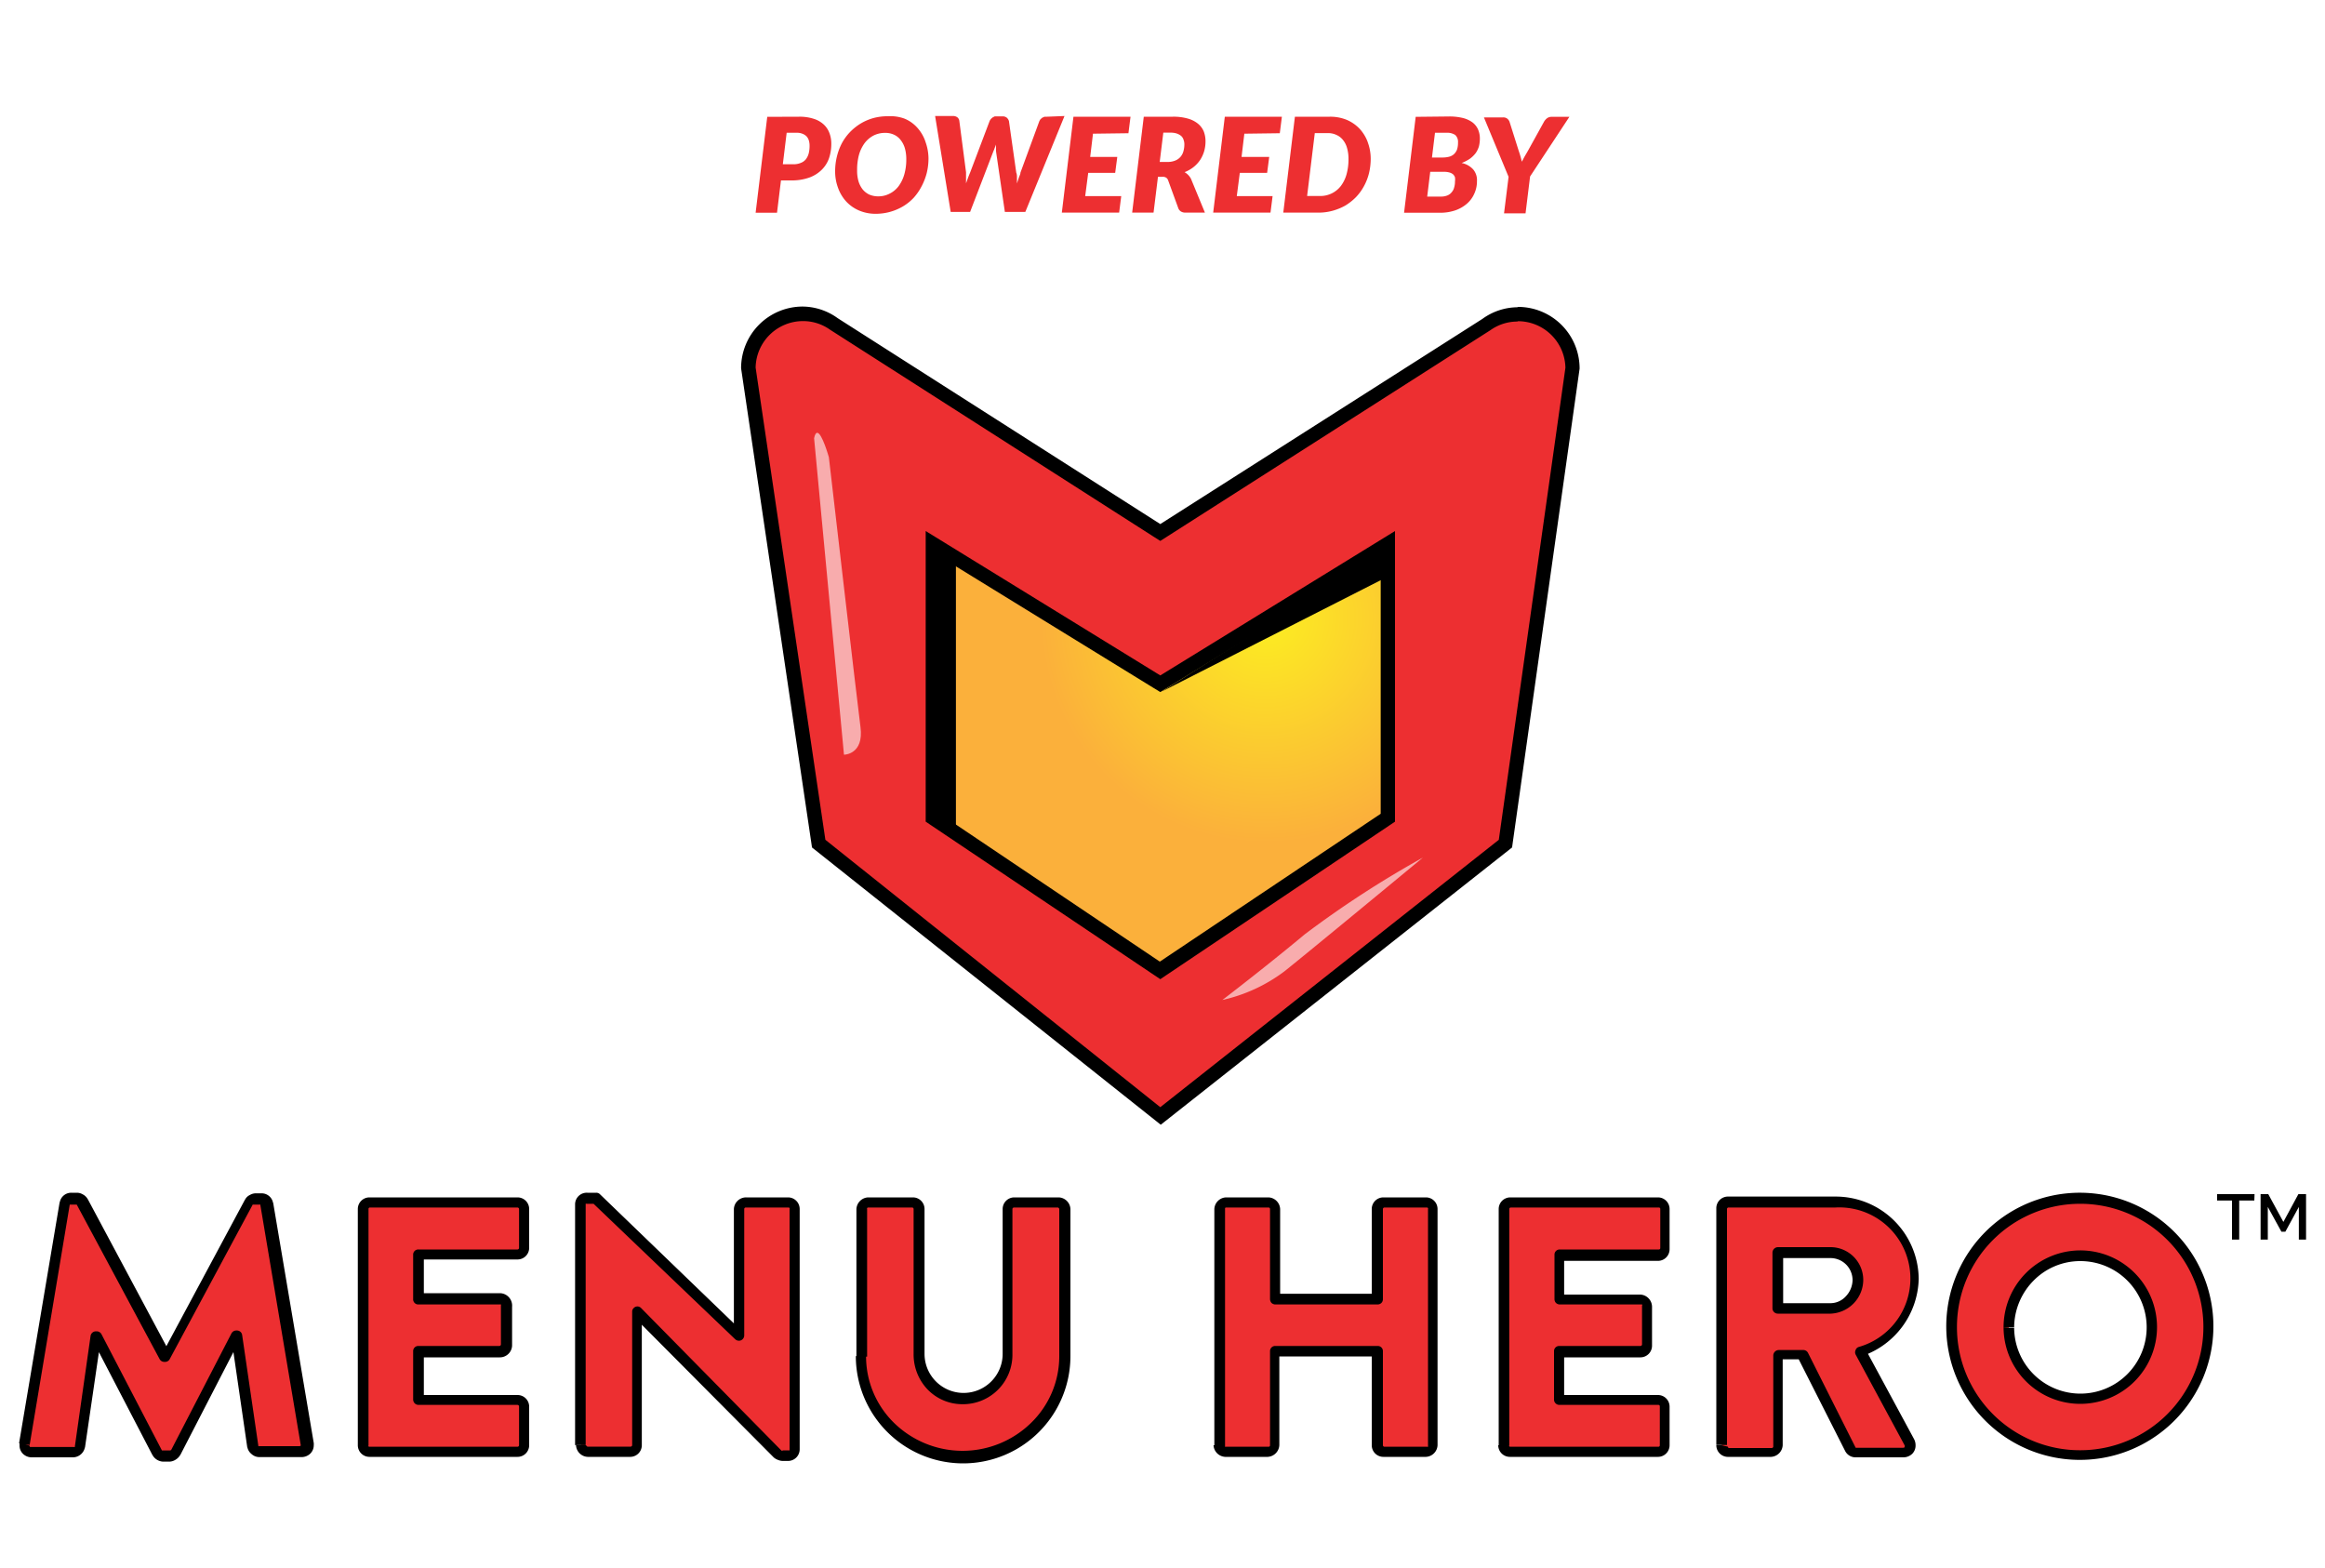
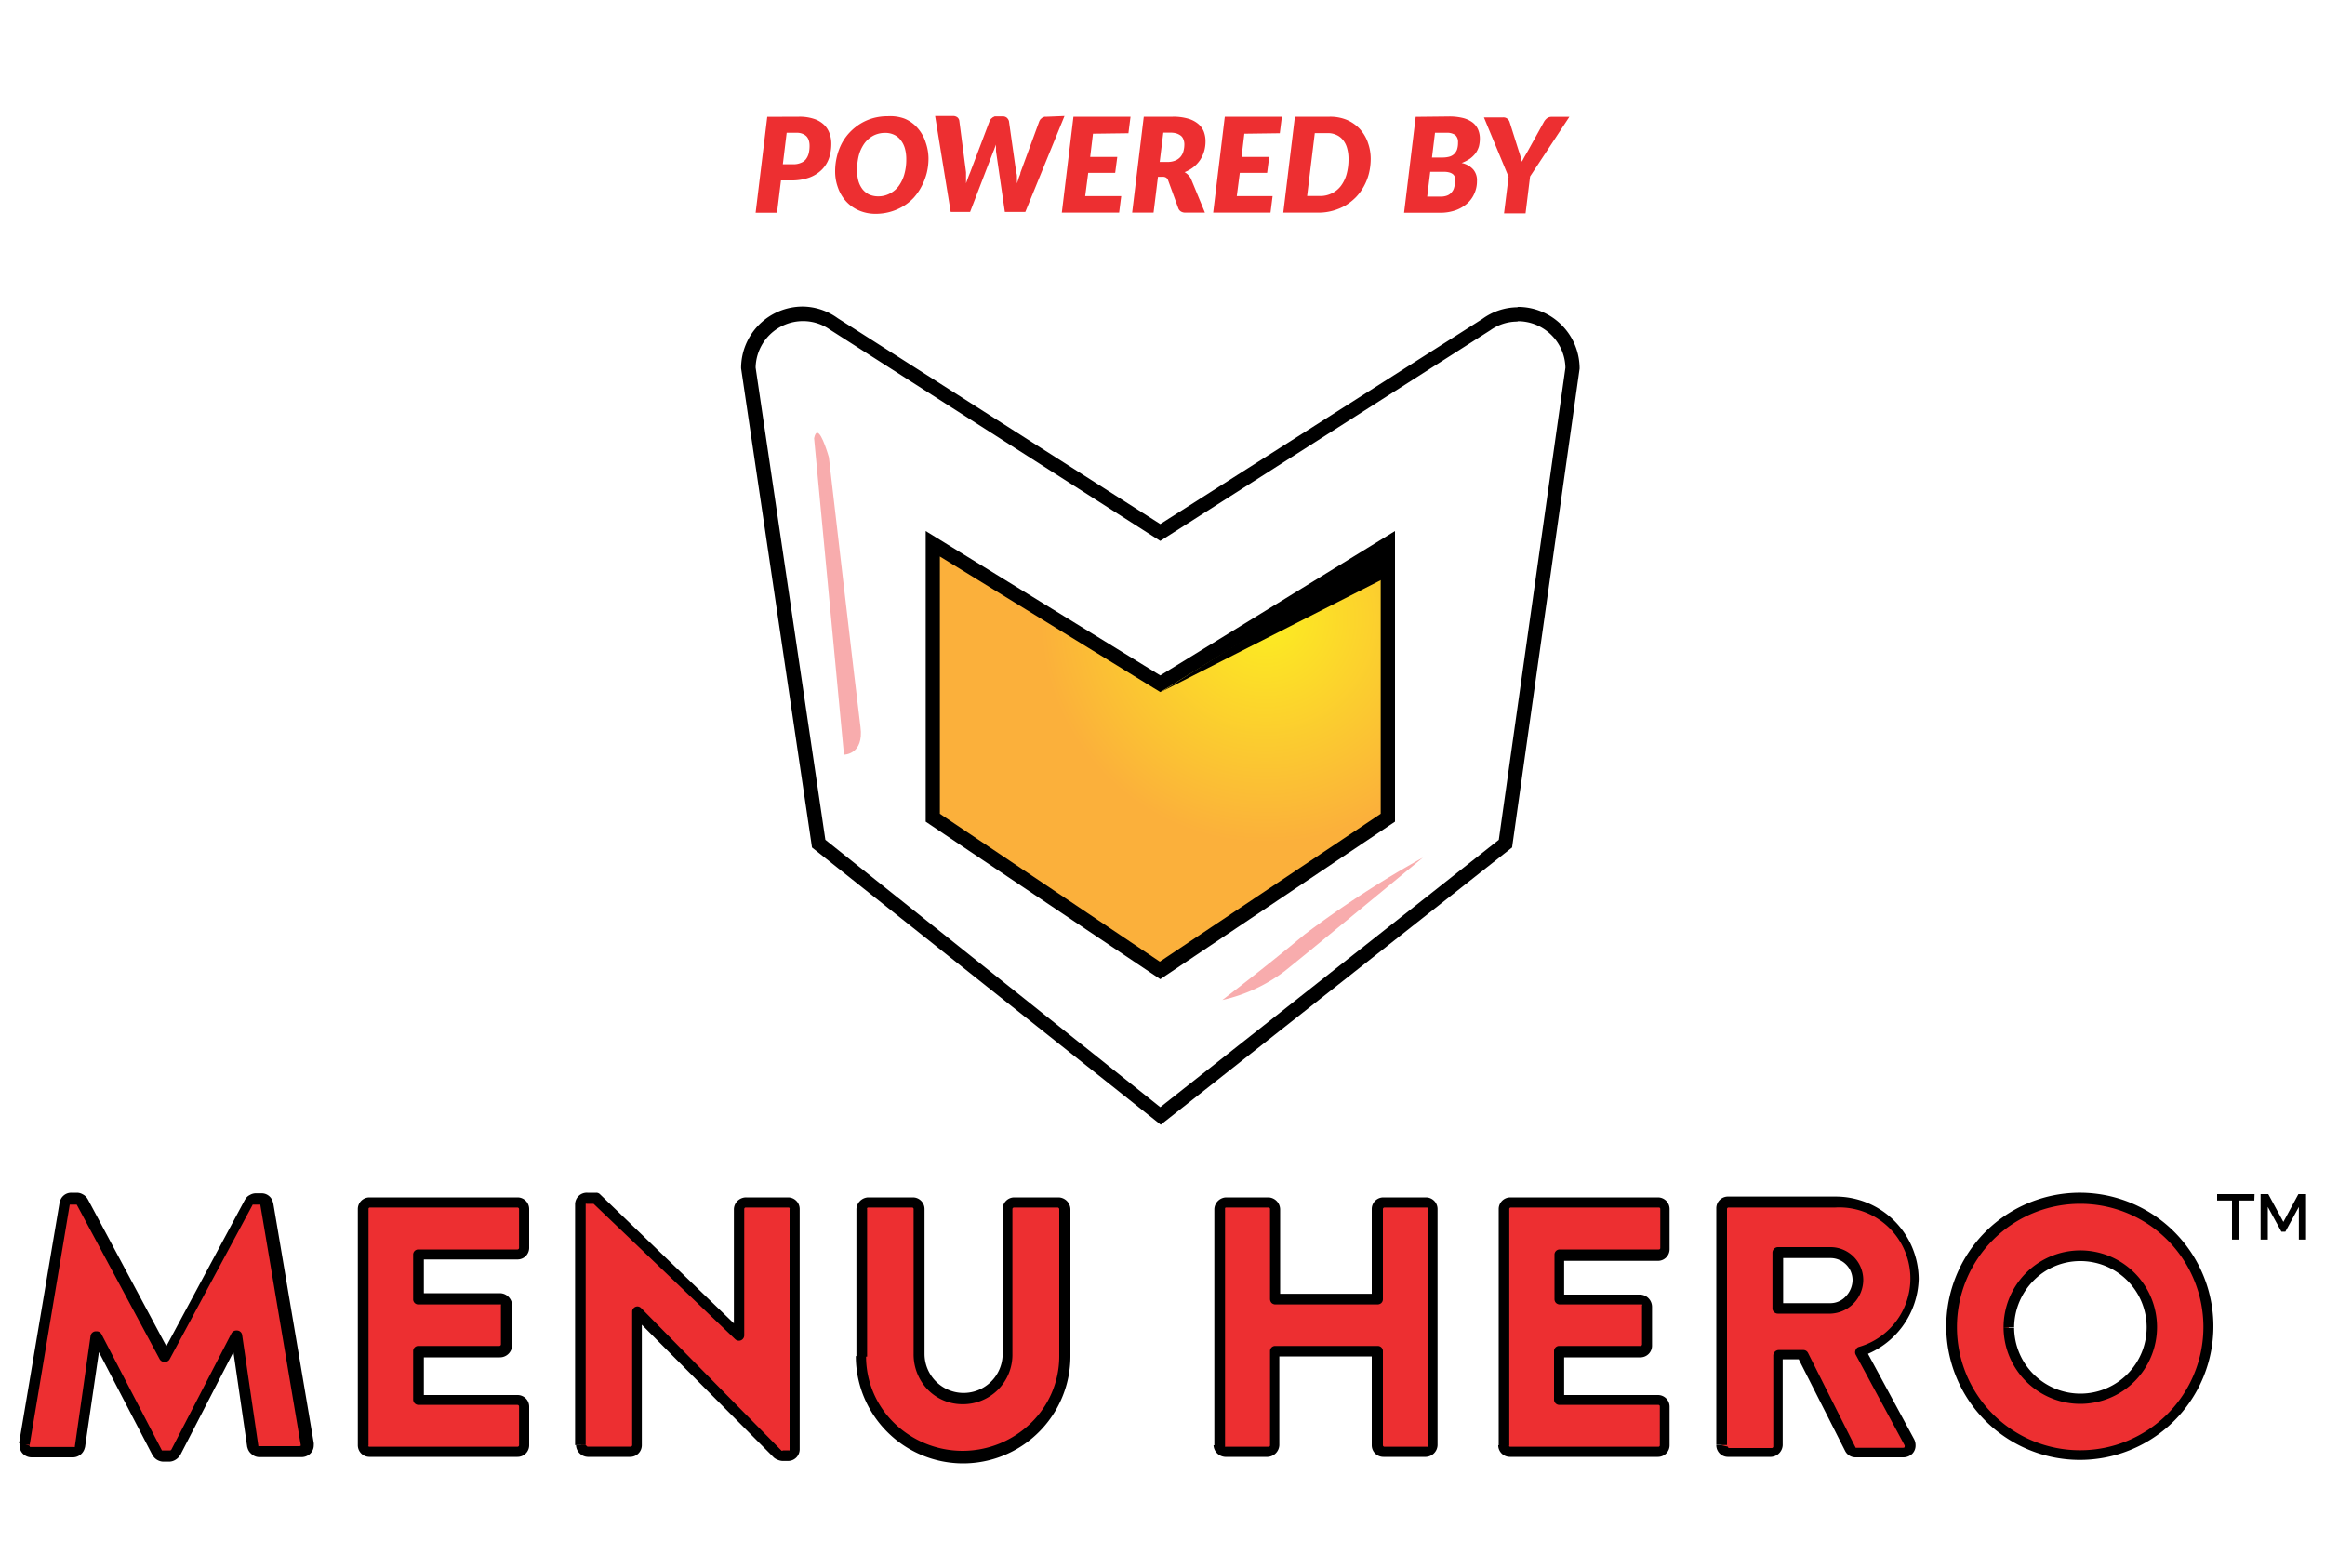
<svg xmlns="http://www.w3.org/2000/svg" viewBox="0 0 200 134.88">
  <defs>
    <style>.cls-1{fill:#ed2f31;}.cls-2{fill:#f8acad;}.cls-3{fill:url(#radial-gradient);}</style>
    <radialGradient id="radial-gradient" cx="-3632.99" cy="-4696.2" r="0.31" gradientTransform="matrix(62.06, 0, 0, -62.06, 225573.81, -291395.08)" gradientUnits="userSpaceOnUse">
      <stop offset="0" stop-color="#fcee21" />
      <stop offset="1" stop-color="#fbb03b" />
    </radialGradient>
  </defs>
  <g id="Layer_3" data-name="Layer 3">
    <path class="cls-1" d="M172.8,114.16a6.14,6.14,0,1,1,6.13,6.13A6.19,6.19,0,0,1,172.8,114.16Zm-4.92,0a11.06,11.06,0,1,0,11.05-11.1A11,11,0,0,0,167.88,114.16Zm-14.95-1.6v-4.8h4.55a2.36,2.36,0,0,1,2.34,2.34,2.46,2.46,0,0,1-2.34,2.46Zm-4.83,11.76a.59.59,0,0,0,.59.58h3.66a.61.61,0,0,0,.58-.58v-7.85h2.12l4.1,8.15a.54.54,0,0,0,.49.28h4.09a.58.58,0,0,0,.52-.89L160,116.19a6.58,6.58,0,0,0-2.16-12.83h-9.19a.59.59,0,0,0-.59.59Zm-18.77,0a.59.59,0,0,0,.59.58h12.74a.59.59,0,0,0,.58-.58V121a.58.58,0,0,0-.58-.58h-8.53v-4.16h7a.57.57,0,0,0,.58-.58v-3.35a.6.6,0,0,0-.58-.59h-7v-3.81h8.53a.59.59,0,0,0,.58-.59V104a.59.59,0,0,0-.58-.59H129.92a.59.59,0,0,0-.59.59Zm-24.48,0a.6.6,0,0,0,.58.58h3.66a.59.59,0,0,0,.59-.58v-8.1h8.8v8.1a.58.58,0,0,0,.58.58h3.66a.61.61,0,0,0,.59-.58V104a.61.61,0,0,0-.59-.59h-3.66a.58.58,0,0,0-.58.59v7.75h-8.8V104a.59.59,0,0,0-.59-.59h-3.66a.6.6,0,0,0-.58.59Zm-30.77-7.67a8.77,8.77,0,0,0,17.54,0V104a.61.61,0,0,0-.58-.59H87.25a.58.58,0,0,0-.58.59v12.46a3.82,3.82,0,1,1-7.63,0V104a.59.59,0,0,0-.59-.59H74.67a.61.61,0,0,0-.59.59ZM50,124.32a.61.61,0,0,0,.59.58h3.66a.58.58,0,0,0,.58-.58V112.84h0L67,125.05a.83.83,0,0,0,.4.16h.49a.58.58,0,0,0,.58-.56V104a.6.6,0,0,0-.58-.59H64.18a.59.59,0,0,0-.59.59v10.92h0L51.29,103.06h-.77a.58.58,0,0,0-.59.55Zm-18.76,0a.58.58,0,0,0,.58.58H44.52a.58.58,0,0,0,.58-.58V121a.57.57,0,0,0-.58-.58H36v-4.16h7a.58.58,0,0,0,.59-.58v-3.35a.61.61,0,0,0-.59-.59H36v-3.81h8.52a.58.58,0,0,0,.58-.59V104a.58.58,0,0,0-.58-.59H31.78a.58.58,0,0,0-.58.59Zm-29.1-.1a.56.56,0,0,0,.58.68H6.31a.61.61,0,0,0,.59-.49l1.35-9.51h.06l5.2,10a.68.68,0,0,0,.52.34h.56a.73.73,0,0,0,.52-.34l5.17-10h.06l1.38,9.51a.64.64,0,0,0,.59.49h3.63a.56.56,0,0,0,.58-.68l-3.47-20.67a.59.59,0,0,0-.56-.49H22a.68.68,0,0,0-.52.3l-7.14,13.29h-.06L7.14,103.36a.68.68,0,0,0-.52-.3H6.13a.59.59,0,0,0-.56.49Z" />
    <path d="M172.8,114.16h.46a5.77,5.77,0,0,1,1.67-4,5.62,5.62,0,0,1,4-1.68,5.7,5.7,0,1,1-5.67,5.72h-.91a6.6,6.6,0,1,0,6.58-6.64,6.61,6.61,0,0,0-6.58,6.64Zm-4.92,0h-.46a11.49,11.49,0,1,0,3.35-8.18,11.52,11.52,0,0,0-3.35,8.18h.92a10.6,10.6,0,1,1,10.59,10.59,10.58,10.58,0,0,1-10.59-10.59Zm-14.95-1.6h.46v-4.34h4.09a1.9,1.9,0,0,1,1.88,1.88,2.07,2.07,0,0,1-.57,1.4,1.79,1.79,0,0,1-1.31.6h-4.55v.46h0V113h4.55a2.92,2.92,0,0,0,2.8-2.92,2.82,2.82,0,0,0-2.8-2.8h-4.55a.48.48,0,0,0-.46.46v4.8a.45.45,0,0,0,.14.33.46.46,0,0,0,.32.13Zm-4.83,11.76h-.46a1,1,0,0,0,1.05,1h3.66a1.06,1.06,0,0,0,1-1v-7.39h1.38l4,7.9a1,1,0,0,0,.9.53h4.09a1.1,1.1,0,0,0,.78-.31,1,1,0,0,0,.28-.72,1.13,1.13,0,0,0-.13-.54L160.44,116l-.4.21.17.43a7.21,7.21,0,0,0,4.84-6.61,7.14,7.14,0,0,0-7.17-7.1h-9.19a1,1,0,0,0-1.05,1v20.37h.92V104a.13.13,0,0,1,.13-.13h9.19a6.12,6.12,0,0,1,2,12,.41.41,0,0,0-.26.27.44.44,0,0,0,0,.37l4.22,7.82a.19.19,0,0,1,0,.1c0,.08,0,.09-.15.11h-4.09l-.07,0,0,0,0,0,.05,0v0l0,0,.05,0-4.1-8.16a.45.45,0,0,0-.41-.25h-2.12a.48.48,0,0,0-.46.46v7.85a.14.14,0,0,1-.12.12h-3.66a.12.12,0,0,1-.13-.12Zm-18.77,0h-.45a1,1,0,0,0,1,1h12.74a1,1,0,0,0,1-1V121a1,1,0,0,0-1-1h-8.07v-3.24h6.56a1,1,0,0,0,1-1v-3.35a1.06,1.06,0,0,0-1-1.05h-6.56v-2.9h8.07a1,1,0,0,0,1-1V104a1,1,0,0,0-1-1H129.92a1,1,0,0,0-1,1v20.37h.91V104a.13.13,0,0,1,.13-.13h12.74a.12.12,0,0,1,.12.13v3.35a.12.12,0,0,1-.12.13h-8.53a.44.44,0,0,0-.45.46v3.81a.46.46,0,0,0,.13.33.48.48,0,0,0,.32.13h7a.14.14,0,0,1,.08,0s.05.07,0,.09v3.35a.14.14,0,0,1-.12.13h-7a.44.44,0,0,0-.45.45v4.16a.44.44,0,0,0,.13.32.45.45,0,0,0,.32.14h8.53a.12.12,0,0,1,.12.12v3.36a.12.12,0,0,1-.12.12H129.92a.13.13,0,0,1-.13-.12Zm-24.48,0h-.46a1.06,1.06,0,0,0,1,1h3.66a1.06,1.06,0,0,0,1-1v-7.64H118v7.64a1,1,0,0,0,1,1h3.66a1.05,1.05,0,0,0,1-1V104a1,1,0,0,0-1-1h-3.66a1,1,0,0,0-1,1v7.29h-7.88V104a1.05,1.05,0,0,0-1-1h-3.66a1.05,1.05,0,0,0-1,1v20.37h.92V104s0,0,0-.08a.12.12,0,0,1,.08-.05h3.66a.13.13,0,0,1,.13.13v7.75a.51.51,0,0,0,.13.33.49.49,0,0,0,.33.13h8.8a.48.48,0,0,0,.32-.13.46.46,0,0,0,.13-.33V104a.14.14,0,0,1,.13-.13h3.66a.14.14,0,0,1,.09.05.12.12,0,0,1,0,.08v20.37a.14.14,0,0,1,0,.08.16.16,0,0,1-.09,0h-3.66a.14.14,0,0,1-.13-.12v-8.1a.44.44,0,0,0-.45-.45h-8.8a.44.44,0,0,0-.46.45v8.1a.12.12,0,0,1-.13.12h-3.66a.14.14,0,0,1-.08,0s0-.07,0-.08Zm-30.77-7.67h-.46a9.23,9.23,0,0,0,18.46,0V104a1.05,1.05,0,0,0-1-1H87.25a1,1,0,0,0-1,1v12.46a3.36,3.36,0,1,1-6.72,0V104a1,1,0,0,0-1-1H74.67a1.06,1.06,0,0,0-1,1v12.7h.92V104a.12.12,0,0,1,0-.08.14.14,0,0,1,.09-.05h3.78a.13.13,0,0,1,.13.13v12.46a4.36,4.36,0,0,0,1.2,3.06,4.16,4.16,0,0,0,3,1.27,4.25,4.25,0,0,0,4.3-4.33V104a.14.14,0,0,1,.13-.13H91a.17.17,0,0,1,.12.13v12.7a8,8,0,0,1-2.44,5.71,8.43,8.43,0,0,1-11.76,0,8,8,0,0,1-2.42-5.71ZM50,124.32h-.45a1.05,1.05,0,0,0,1,1h3.66a1,1,0,0,0,1-1V112.84h-.46v.46h0v-.46l-.33.32,12.15,12.22a1.19,1.19,0,0,0,.35.2,1.18,1.18,0,0,0,.38.09h.49a1,1,0,0,0,1-1V104a1,1,0,0,0-1-1H64.18a1.05,1.05,0,0,0-1.05,1v10.92h.46v-.46h0v.46l.32-.33L51.61,102.73a.44.44,0,0,0-.32-.13h-.77a1,1,0,0,0-1.05,1l0,20.71h.91l0-20.7,0-.06a.21.21,0,0,1,.1,0h.58L63.24,115.2a.48.48,0,0,0,.32.13h0a.45.45,0,0,0,.33-.14.46.46,0,0,0,.13-.32V104a.13.13,0,0,1,.13-.13h3.69a.12.12,0,0,1,.08.05.1.1,0,0,1,0,.08v20.7l0,.06a.21.21,0,0,1-.1,0h-.49V125l0-.21h0V125l0-.21-.1,0,0,0-.09.17.13-.13s0,0,0,0l-.09.17.13-.13L55.15,112.52a.45.45,0,0,0-.32-.14h0a.45.45,0,0,0-.32.14.42.42,0,0,0-.13.32v11.48a.14.14,0,0,1-.13.12H50.55a.17.17,0,0,1-.13-.12Zm-18.76,0h-.46a1,1,0,0,0,1,1H44.52a1,1,0,0,0,1-1V121a1,1,0,0,0-1-1H36.46v-3.24H43a1.05,1.05,0,0,0,1.05-1v-3.35A1.07,1.07,0,0,0,43,111.24H36.46v-2.9h8.06a1,1,0,0,0,1-1V104a1,1,0,0,0-1-1H31.78a1,1,0,0,0-1,1v20.37h.92V104a.12.12,0,0,1,.12-.13H44.52a.14.14,0,0,1,.13.13v3.35a.14.14,0,0,1-.13.13H36a.44.44,0,0,0-.46.46v3.81a.44.44,0,0,0,.46.46h7a.16.16,0,0,1,.09,0,.14.14,0,0,1,0,.09v3.35a.14.14,0,0,1-.13.13H36a.44.44,0,0,0-.46.45v4.16a.48.48,0,0,0,.13.32.47.47,0,0,0,.33.14h8.52a.14.14,0,0,1,.13.12v3.36a.14.14,0,0,1-.13.12H31.78a.12.12,0,0,1-.12-.12Zm-29.1-.1-.46-.07a1.09,1.09,0,0,0,0,.18,1,1,0,0,0,.32.75,1.07,1.07,0,0,0,.73.28H6.31a1.06,1.06,0,0,0,1-.9l-.45,0,.45.06L8.7,115l-.45-.07v.46h.06v-.46l-.41.21,5.2,10,.41-.21-.41.2a1.1,1.1,0,0,0,.93.6h.56a1.07,1.07,0,0,0,.52-.17,1.14,1.14,0,0,0,.41-.43l-.41-.2.41.21,5.16-10-.4-.21v.46h.06v-.46l-.45.07,1.38,9.5.45-.06-.45,0a1,1,0,0,0,.36.63,1,1,0,0,0,.68.27h3.63a1.09,1.09,0,0,0,.73-.28,1,1,0,0,0,.32-.75,1.09,1.09,0,0,0,0-.18h0L23.5,103.47l-.45.08.45,0a1,1,0,0,0-1-.9H22a1,1,0,0,0-.5.14.91.91,0,0,0-.43.42l.41.2-.41-.21-7.13,13.29.4.21v-.45h-.06v.45l.4-.21L7.55,103.15l-.41.21.41-.2a1,1,0,0,0-.43-.42,1,1,0,0,0-.5-.14H6.13a1,1,0,0,0-1,.9l.45,0-.45-.08L1.64,124.15l.46.07.45.08L6,103.62v0a.06.06,0,0,1,0,0l0,0h.51v0h0v0l.09,0,0,0,0,0,0,0h0l0,0,0,0h0l7.13,13.29a.46.46,0,0,0,.41.24h.06a.45.45,0,0,0,.4-.24l7.14-13.29h0l-.07,0,.06,0h0l-.07,0,.06,0a.17.17,0,0,1,.07,0l.05,0h.49a.17.17,0,0,1,.06,0,.11.11,0,0,1,0,0v0l3.48,20.68.45-.08-.45.07v0c0,.09,0,.09-.13.11H22.31a.25.25,0,0,1-.09,0l0-.05h0l-1.39-9.51a.45.45,0,0,0-.45-.39h-.06a.47.47,0,0,0-.41.25l-5.17,10h0l0,0,0,0h0l0,0,0,0a.25.25,0,0,1-.09.07l0,0h0l0,.15v-.15h0l0,.15v-.15H14l-.07,0,0,0h0l-5.2-10a.47.47,0,0,0-.41-.25H8.25a.47.47,0,0,0-.46.4l-1.35,9.5h0a.11.11,0,0,1,0,.05.12.12,0,0,1-.09,0H2.68c-.13,0-.12,0-.13-.11v0Z" />
    <path d="M198.37,106.63v-3.91h-.66l-1.29,2.39-1.3-2.39h-.66v3.91h.62v-2.81l1.17,2.13h.34l1.16-2.13v2.81Zm-4.43-3.91h-3.22v.55H192v3.36h.62v-3.36h1.3Z" />
-     <path class="cls-1" d="M70.42,72.57,64.34,31.66A4.71,4.71,0,0,1,69,27a4.64,4.64,0,0,1,2.67.86l28.1,17.94,28.07-17.92a4.65,4.65,0,0,1,2.69-.88,4.71,4.71,0,0,1,4.7,4.65L129.5,72.57,99.81,96,70.42,72.57" />
    <path d="M130.57,27.63a4.09,4.09,0,0,1,4.09,4l-5.73,40.61-29.12,23L71,72.24,65,31.62a4.08,4.08,0,0,1,4.08-4,4,4,0,0,1,2.32.74l0,0h0L99.15,46.11l.66.42.66-.42L128.21,28.4h0l0,0a4,4,0,0,1,2.31-.74m0-1.23a5.21,5.21,0,0,0-3,1L99.81,45.08,72.06,27.37a5.21,5.21,0,0,0-3-1,5.3,5.3,0,0,0-5.31,5.31L69.85,72.9l30,23.85L130.07,72.9l5.81-41.19a5.3,5.3,0,0,0-5.31-5.31" />
    <path class="cls-2" d="M70.3,37.23c-.11,0-.2.13-.27.47L72.6,64.92s1.73,0,1.42-2.38S71.3,39.33,71.3,39.33s-.59-2.1-1-2.1" />
    <path class="cls-2" d="M122.4,73.77a87,87,0,0,0-10.15,6.59c-3.42,2.85-7.1,5.66-7.1,5.66a13.93,13.93,0,0,0,5.33-2.46c2.37-1.89,11.92-9.79,11.92-9.79" />
    <polygon class="cls-3" points="80.24 70.36 80.24 46.77 99.81 58.81 119.38 46.77 119.38 70.36 99.81 83.49 80.24 70.36" />
    <path d="M118.77,47.87V70l-19,12.72L80.85,70V47.87L99.17,59.14l.64.39.64-.39,18.32-11.27M120,45.68,99.81,58.1,79.63,45.68v25L99.81,84.23,120,70.68Z" />
-     <polygon points="82.23 71.69 80.45 70.84 80.45 46.86 82.23 47.7 82.23 71.69" />
    <polygon points="99.95 59.48 119.22 49.68 119.22 47.31 99.95 59.48" />
    <path class="cls-1" d="M135,10.05h-1.53a.65.65,0,0,0-.39.12,1.07,1.07,0,0,0-.25.28L131.42,13l-.28.48-.23.43a8,8,0,0,0-.26-.91l-.79-2.5a.61.61,0,0,0-.2-.29.53.53,0,0,0-.37-.11h-1.64l2.12,5.11-.39,3.14h1.85l.39-3.17Zm-13.22,0-1,8.25h3.08a4,4,0,0,0,1.34-.21,3.06,3.06,0,0,0,1-.58,2.43,2.43,0,0,0,.63-.87,2.52,2.52,0,0,0,.22-1.06,1.42,1.42,0,0,0-.32-1,1.83,1.83,0,0,0-1-.56,3.46,3.46,0,0,0,.72-.37,2.49,2.49,0,0,0,.49-.48,2.07,2.07,0,0,0,.28-.58,2.84,2.84,0,0,0,.08-.66,1.94,1.94,0,0,0-.15-.78,1.55,1.55,0,0,0-.47-.61,2.34,2.34,0,0,0-.84-.39,4.88,4.88,0,0,0-1.23-.13Zm2.66,1.37a1.24,1.24,0,0,1,.74.19.8.8,0,0,1,.24.65,1.85,1.85,0,0,1-.09.62,1.07,1.07,0,0,1-.28.4,1,1,0,0,1-.43.21,2.34,2.34,0,0,1-.56.06h-.88l.26-2.13Zm-1.67,5.49.26-2.13h1.19a1.58,1.58,0,0,1,.47.06A.82.82,0,0,1,125,15a.63.63,0,0,1,.16.26,1.16,1.16,0,0,1,0,.34,1.72,1.72,0,0,1-.07.52.94.94,0,0,1-.21.41.87.87,0,0,1-.37.28,1.44,1.44,0,0,1-.58.1ZM115.83,15a3,3,0,0,1-.49,1,2.22,2.22,0,0,1-1.79.86h-1.11l.66-5.41h1.11a1.67,1.67,0,0,1,.76.16,1.47,1.47,0,0,1,.57.45,1.86,1.86,0,0,1,.34.69,3.31,3.31,0,0,1,.12.92A4.86,4.86,0,0,1,115.83,15Zm1.82-2.79a3.47,3.47,0,0,0-.7-1.14,3.33,3.33,0,0,0-1.1-.76,3.76,3.76,0,0,0-1.46-.27h-3l-1,8.25h3a4.58,4.58,0,0,0,1.24-.16,4.88,4.88,0,0,0,1.1-.45,4.77,4.77,0,0,0,.9-.71,4.3,4.3,0,0,0,.69-.94,4.58,4.58,0,0,0,.44-1.12,5.28,5.28,0,0,0,.15-1.28A4.07,4.07,0,0,0,117.65,12.22Zm-7.56-.75.18-1.42h-4.91l-1,8.25h4.93l.18-1.42h-3.08l.26-2H109l.18-1.37H106.8l.24-2Zm-11.7-1.42-1,8.25h1.84l.38-3.08H100a.53.53,0,0,1,.31.07.44.44,0,0,1,.17.22l.89,2.44a.58.58,0,0,0,.23.26.74.74,0,0,0,.38.09h1.67l-1.2-2.91a1.4,1.4,0,0,0-.24-.33,1.43,1.43,0,0,0-.31-.24,3,3,0,0,0,.76-.43,2.74,2.74,0,0,0,.57-.61,2.86,2.86,0,0,0,.35-.75,3,3,0,0,0,.12-.86,2.34,2.34,0,0,0-.15-.85,1.69,1.69,0,0,0-.5-.67,2.37,2.37,0,0,0-.87-.44,4.48,4.48,0,0,0-1.3-.16Zm1.37,3.89.31-2.52h.65a1.62,1.62,0,0,1,.52.08,1.25,1.25,0,0,1,.36.2.72.72,0,0,1,.21.33,1.09,1.09,0,0,1,.07.42,2.12,2.12,0,0,1-.08.57,1.23,1.23,0,0,1-.25.48,1.18,1.18,0,0,1-.45.32,1.67,1.67,0,0,1-.67.12Zm-2.69-2.47.18-1.42H92.34l-1,8.25h4.93l.18-1.42H93.35l.26-2h2.32l.18-1.37H93.78l.24-2Zm-7-1.42-.22,0-.2.09-.15.13-.09.15-1.63,4.44c0,.14-.09.29-.14.44s-.1.32-.16.49c0-.17,0-.34,0-.49s0-.3-.06-.44l-.63-4.44a.64.64,0,0,0-.19-.29.57.57,0,0,0-.38-.11h-.43l-.22,0-.18.09-.15.13-.1.15-1.68,4.44q-.09.21-.18.45l-.18.5,0-.5,0-.45-.58-4.44a.46.46,0,0,0-.17-.29.6.6,0,0,0-.39-.11H80.44l1.34,8.25h1.67l2-5.21a2.33,2.33,0,0,0,.11-.28l.12-.31a2.91,2.91,0,0,0,0,.31,2.36,2.36,0,0,0,0,.28l.76,5.21H88.2l3.37-8.25ZM77.79,15a3.21,3.21,0,0,1-.48,1,2.18,2.18,0,0,1-.77.65,2.09,2.09,0,0,1-1,.24,1.94,1.94,0,0,1-.78-.16,1.68,1.68,0,0,1-.57-.46,2.14,2.14,0,0,1-.35-.71,3.27,3.27,0,0,1-.11-.92,4.92,4.92,0,0,1,.16-1.32,3.16,3.16,0,0,1,.48-1,2.32,2.32,0,0,1,.77-.66,2.18,2.18,0,0,1,1-.23,1.74,1.74,0,0,1,.77.16,1.51,1.51,0,0,1,.57.46,2.07,2.07,0,0,1,.36.71,3.38,3.38,0,0,1,.12.93A4.59,4.59,0,0,1,77.79,15Zm1.82-2.81A3.42,3.42,0,0,0,78.92,11a3,3,0,0,0-1.1-.79A3.54,3.54,0,0,0,76.37,10a4.6,4.6,0,0,0-1.25.16,4.43,4.43,0,0,0-1.09.47,4.67,4.67,0,0,0-.92.74,4.36,4.36,0,0,0-.69.95A5,5,0,0,0,72,13.43a5.34,5.34,0,0,0-.16,1.28,4.05,4.05,0,0,0,.25,1.45,3.47,3.47,0,0,0,.69,1.16,3.24,3.24,0,0,0,1.1.78,3.59,3.59,0,0,0,1.46.29,4.59,4.59,0,0,0,2.34-.64,4.23,4.23,0,0,0,.91-.73,4.68,4.68,0,0,0,.69-1,5.19,5.19,0,0,0,.44-1.14,5.28,5.28,0,0,0,.15-1.28A4.27,4.27,0,0,0,79.61,12.2ZM66,10.05,65,18.3h1.84l.34-2.78h.88a4.49,4.49,0,0,0,1.54-.24,2.94,2.94,0,0,0,1.07-.66,2.6,2.6,0,0,0,.64-1,3.85,3.85,0,0,0,.2-1.25,2.54,2.54,0,0,0-.16-.92,1.92,1.92,0,0,0-.49-.74,2.26,2.26,0,0,0-.86-.49,3.9,3.9,0,0,0-1.26-.18Zm1.34,4.08.33-2.71h.88a1.22,1.22,0,0,1,.49.09,1,1,0,0,1,.34.22.91.91,0,0,1,.2.36,1.51,1.51,0,0,1,.06.44,2.64,2.64,0,0,1-.07.65,1.41,1.41,0,0,1-.24.51,1,1,0,0,1-.44.32,1.59,1.59,0,0,1-.66.12Z" />
  </g>
</svg>